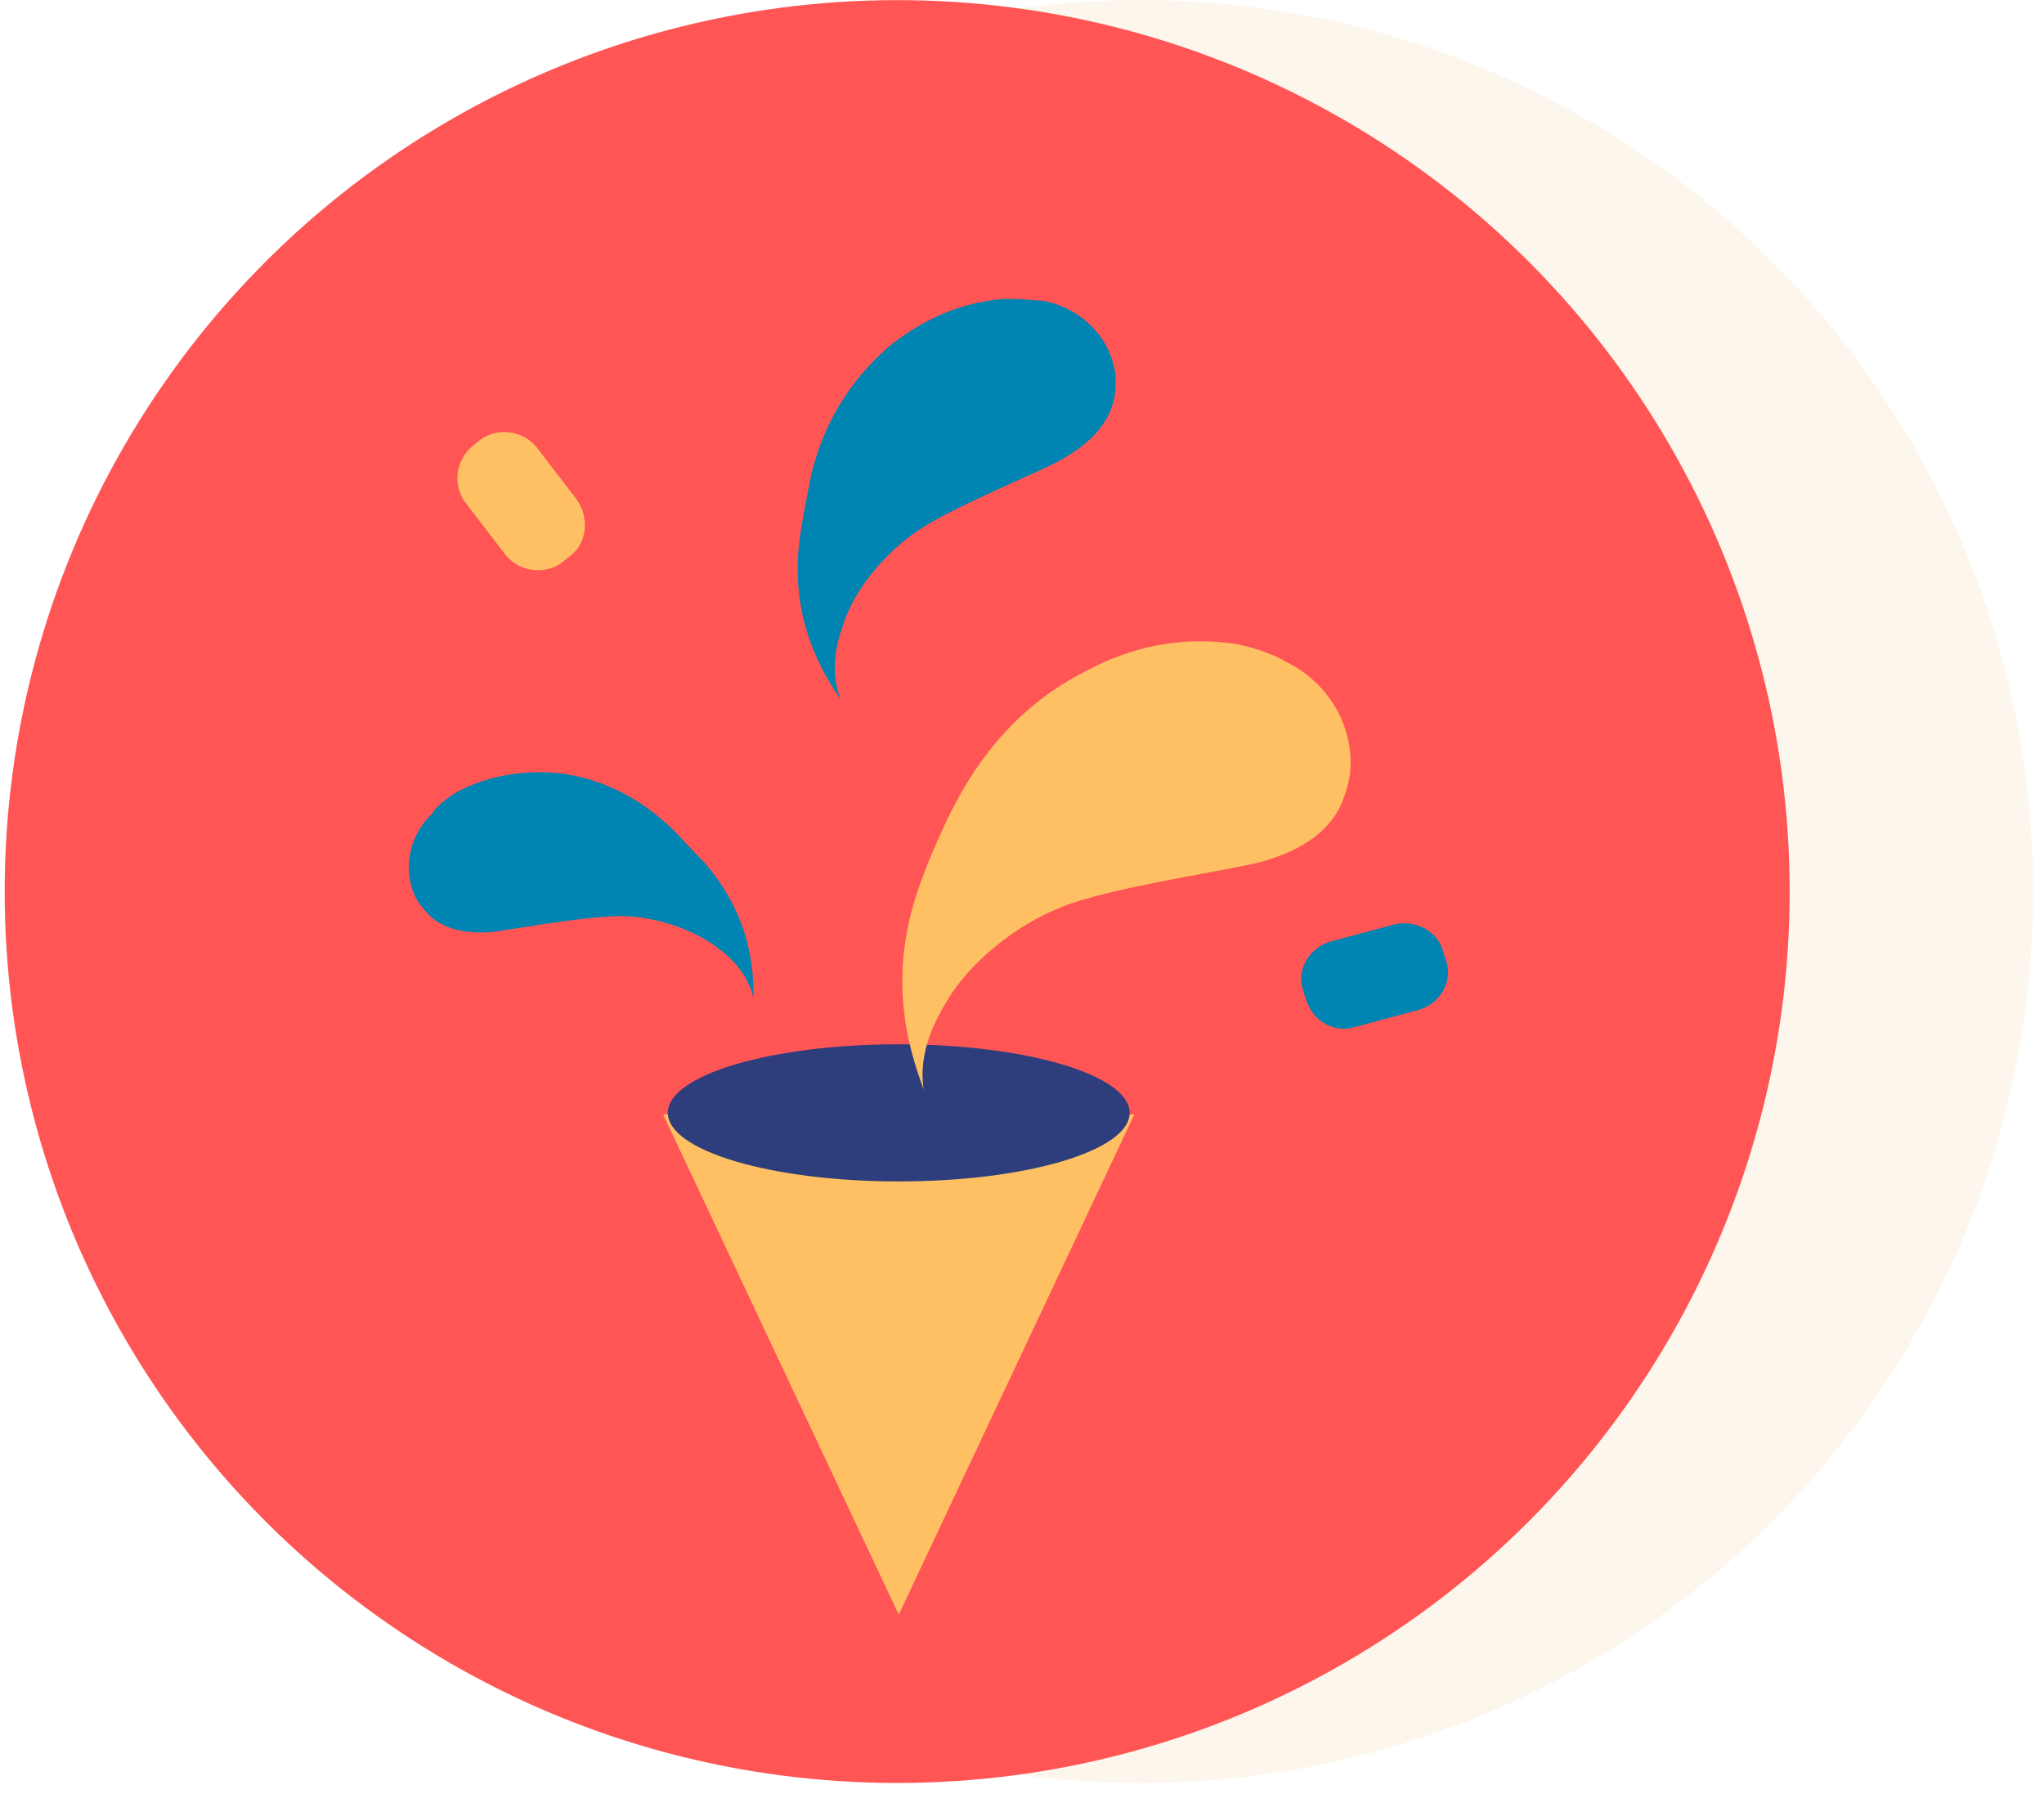
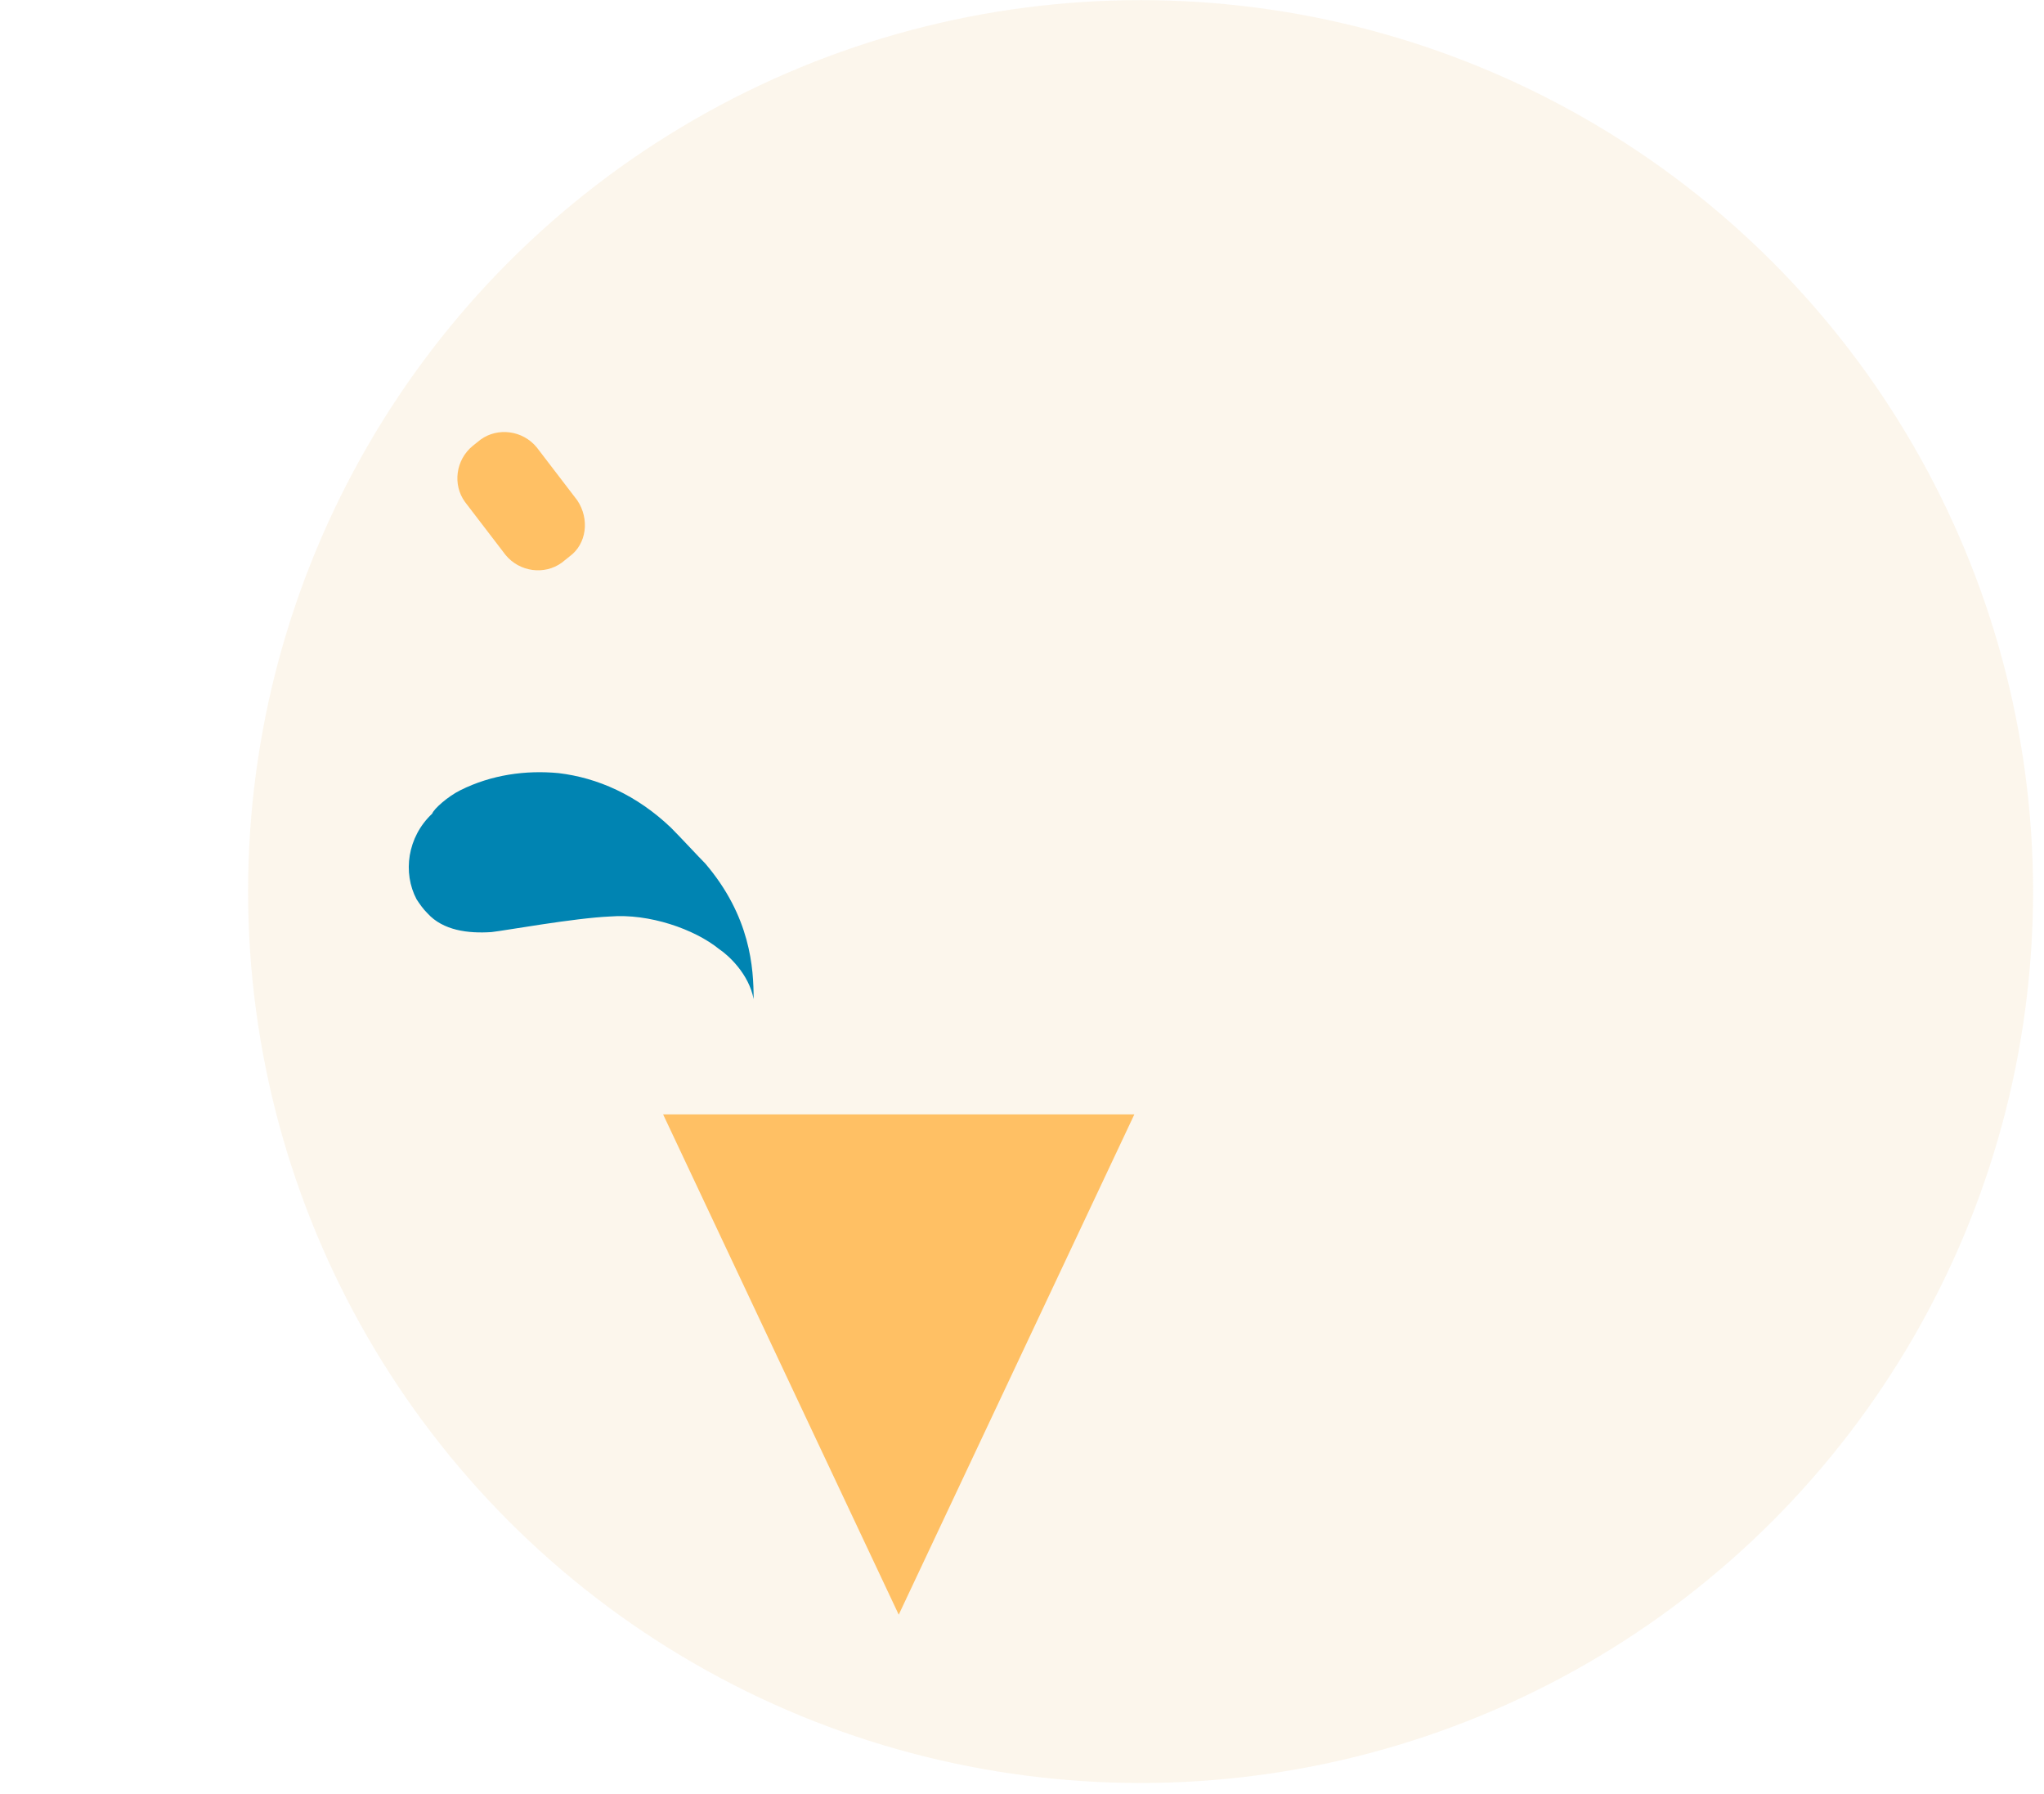
<svg xmlns="http://www.w3.org/2000/svg" width="147px" height="129px" viewBox="0 0 147 129" version="1.1">
  <title>Group 37</title>
  <desc>Created with Sketch.</desc>
  <g id="Page-1" stroke="none" stroke-width="1" fill="none" fill-rule="evenodd">
    <g id="charter-page" transform="translate(-1493, -1974)" fill-rule="nonzero">
      <g id="Group-11" transform="translate(1013, 1899)">
        <g id="Group-37" transform="translate(480, 74)">
          <ellipse id="Oval" fill="#F2D3A4" opacity="0.2" cx="82.028" cy="65.112" rx="64.186" ry="64.103" />
-           <ellipse id="Oval" fill="#FF5555" cx="64.523" cy="65.112" rx="64.186" ry="64.103" />
          <path d="M33.103,57.828 C35.347,56.707 37.816,56.371 40.173,56.595 C42.978,56.931 45.783,58.164 48.252,60.517 C48.925,61.19 50.272,62.647 50.721,63.095 C53.975,66.905 54.199,70.603 54.199,72.845 C53.863,71.052 52.404,69.707 51.731,69.259 C49.935,67.802 46.681,66.681 43.876,66.905 C41.295,67.017 36.357,67.914 35.347,68.026 C33.664,68.138 31.869,67.914 30.747,66.681 C30.41,66.345 30.185,66.009 29.961,65.672 C28.951,63.767 29.288,61.19 31.083,59.509 C31.195,59.172 32.205,58.276 33.103,57.828 Z" id="Shape" fill="#0084B2" />
-           <path d="M71.817,22.526 C68.787,22.862 66.206,24.095 63.962,25.888 C61.381,28.129 59.361,31.043 58.351,35.078 C58.127,36.198 57.678,38.552 57.566,39.336 C56.668,45.276 59.024,49.198 60.483,51.328 C59.585,49.31 60.259,46.957 60.595,46.06 C61.381,43.371 63.962,40.233 66.992,38.552 C69.685,36.983 75.183,34.741 76.305,34.069 C78.101,33.06 79.672,31.716 80.121,29.698 C80.233,29.138 80.233,28.69 80.233,28.129 C80.008,25.44 77.876,23.198 75.071,22.638 C74.734,22.638 73.051,22.414 71.817,22.526 Z" id="Shape" fill="#0084B2" />
          <polygon id="Shape" fill="#FFC064" points="81.579 81.138 64.635 117.112 47.691 81.138" />
-           <ellipse id="Oval" fill="#2E3D7C" cx="64.635" cy="81.026" rx="16.608" ry="4.931" />
-           <path d="M88.761,47.293 C84.946,46.733 81.355,47.517 78.213,49.198 C74.398,51.103 71.144,54.129 68.675,58.836 C68.002,60.069 66.767,62.871 66.431,63.879 C63.625,70.94 65.308,76.319 66.431,79.345 C65.982,76.543 67.44,74.078 68.114,72.957 C69.909,69.931 73.837,66.793 77.989,65.672 C81.692,64.552 89.098,63.431 90.669,62.983 C93.137,62.31 95.494,61.078 96.504,58.724 C96.728,58.164 96.953,57.491 97.065,56.819 C97.514,53.569 95.718,50.095 92.352,48.526 C92.127,48.302 90.22,47.517 88.761,47.293 Z" id="Shape" fill="#FFC064" />
          <path d="M40.958,41.017 L40.397,41.466 C39.163,42.362 37.367,42.138 36.357,40.905 L33.44,37.095 C32.542,35.862 32.766,34.069 34.001,33.06 L34.562,32.612 C35.796,31.716 37.592,31.94 38.602,33.172 L41.519,36.983 C42.417,38.328 42.192,40.121 40.958,41.017 Z" id="Shape" fill="#FFC064" />
-           <path d="M103.798,69.483 L104.022,70.155 C104.471,71.612 103.573,73.181 102.002,73.629 L97.402,74.862 C95.943,75.31 94.372,74.414 93.923,72.845 L93.698,72.172 C93.25,70.716 94.147,69.147 95.718,68.698 L100.319,67.466 C101.89,67.129 103.461,68.026 103.798,69.483 Z" id="Shape" fill="#0084B2" />
        </g>
      </g>
    </g>
  </g>
</svg>